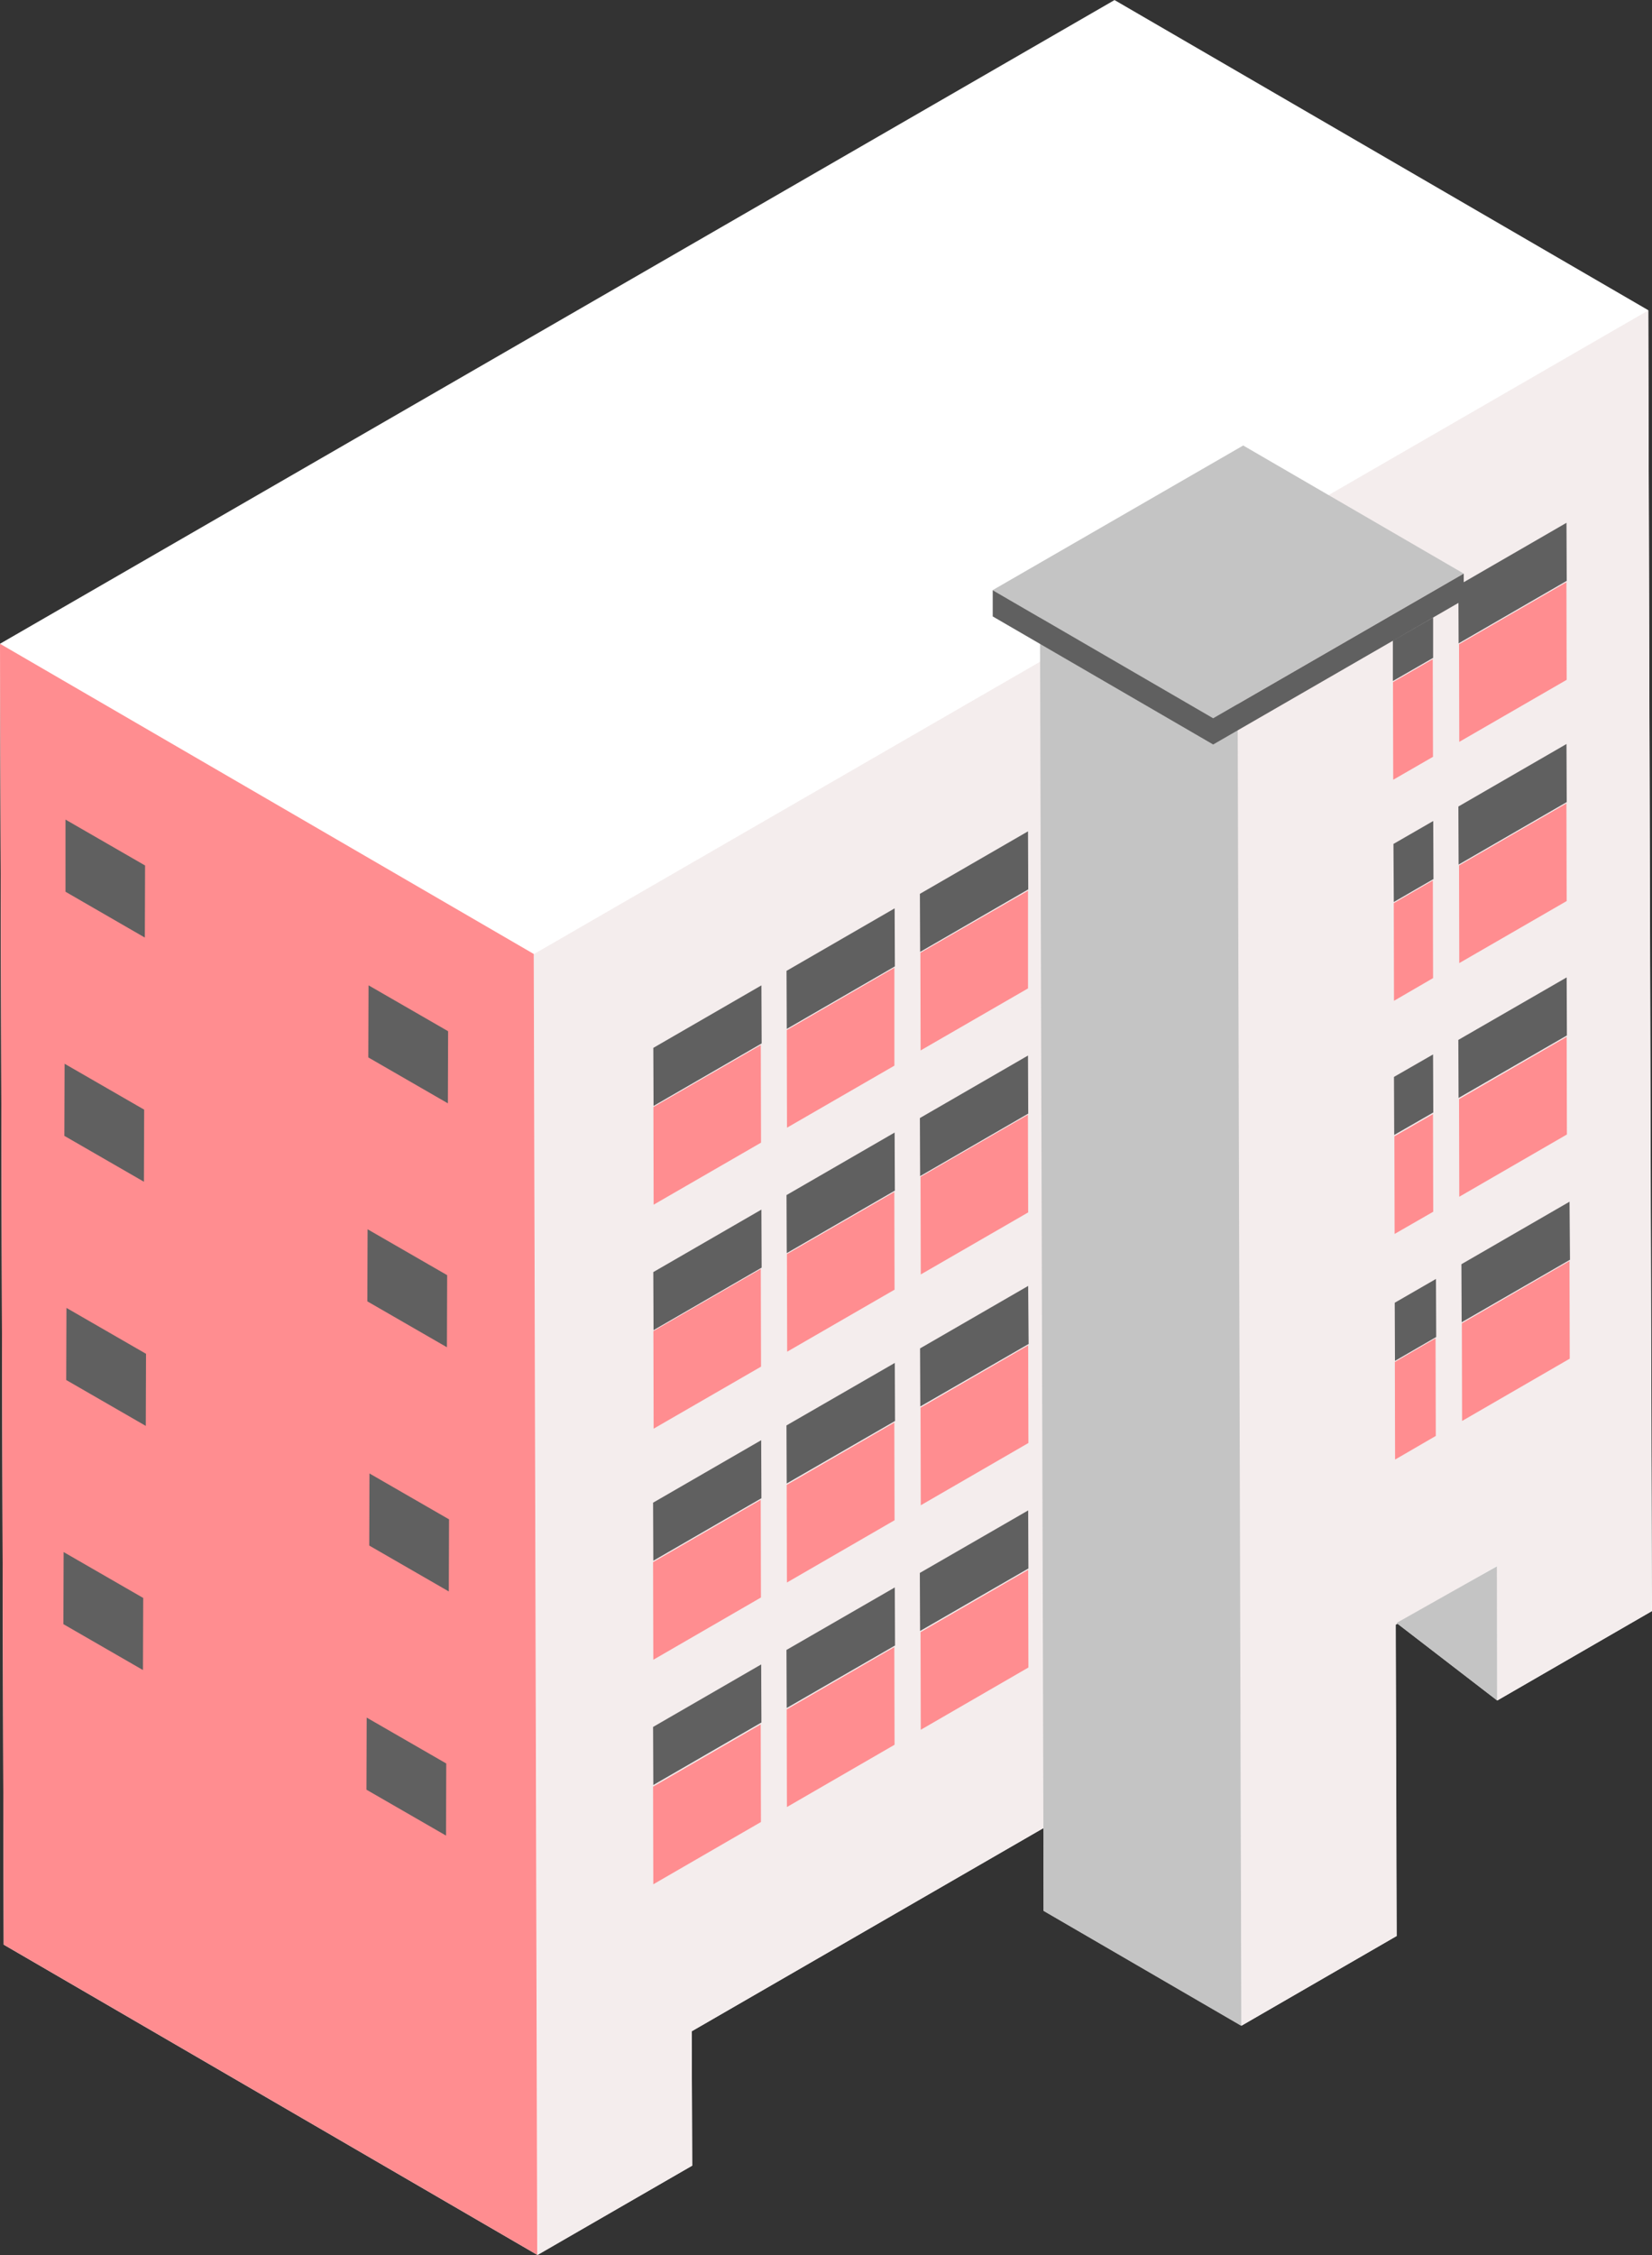
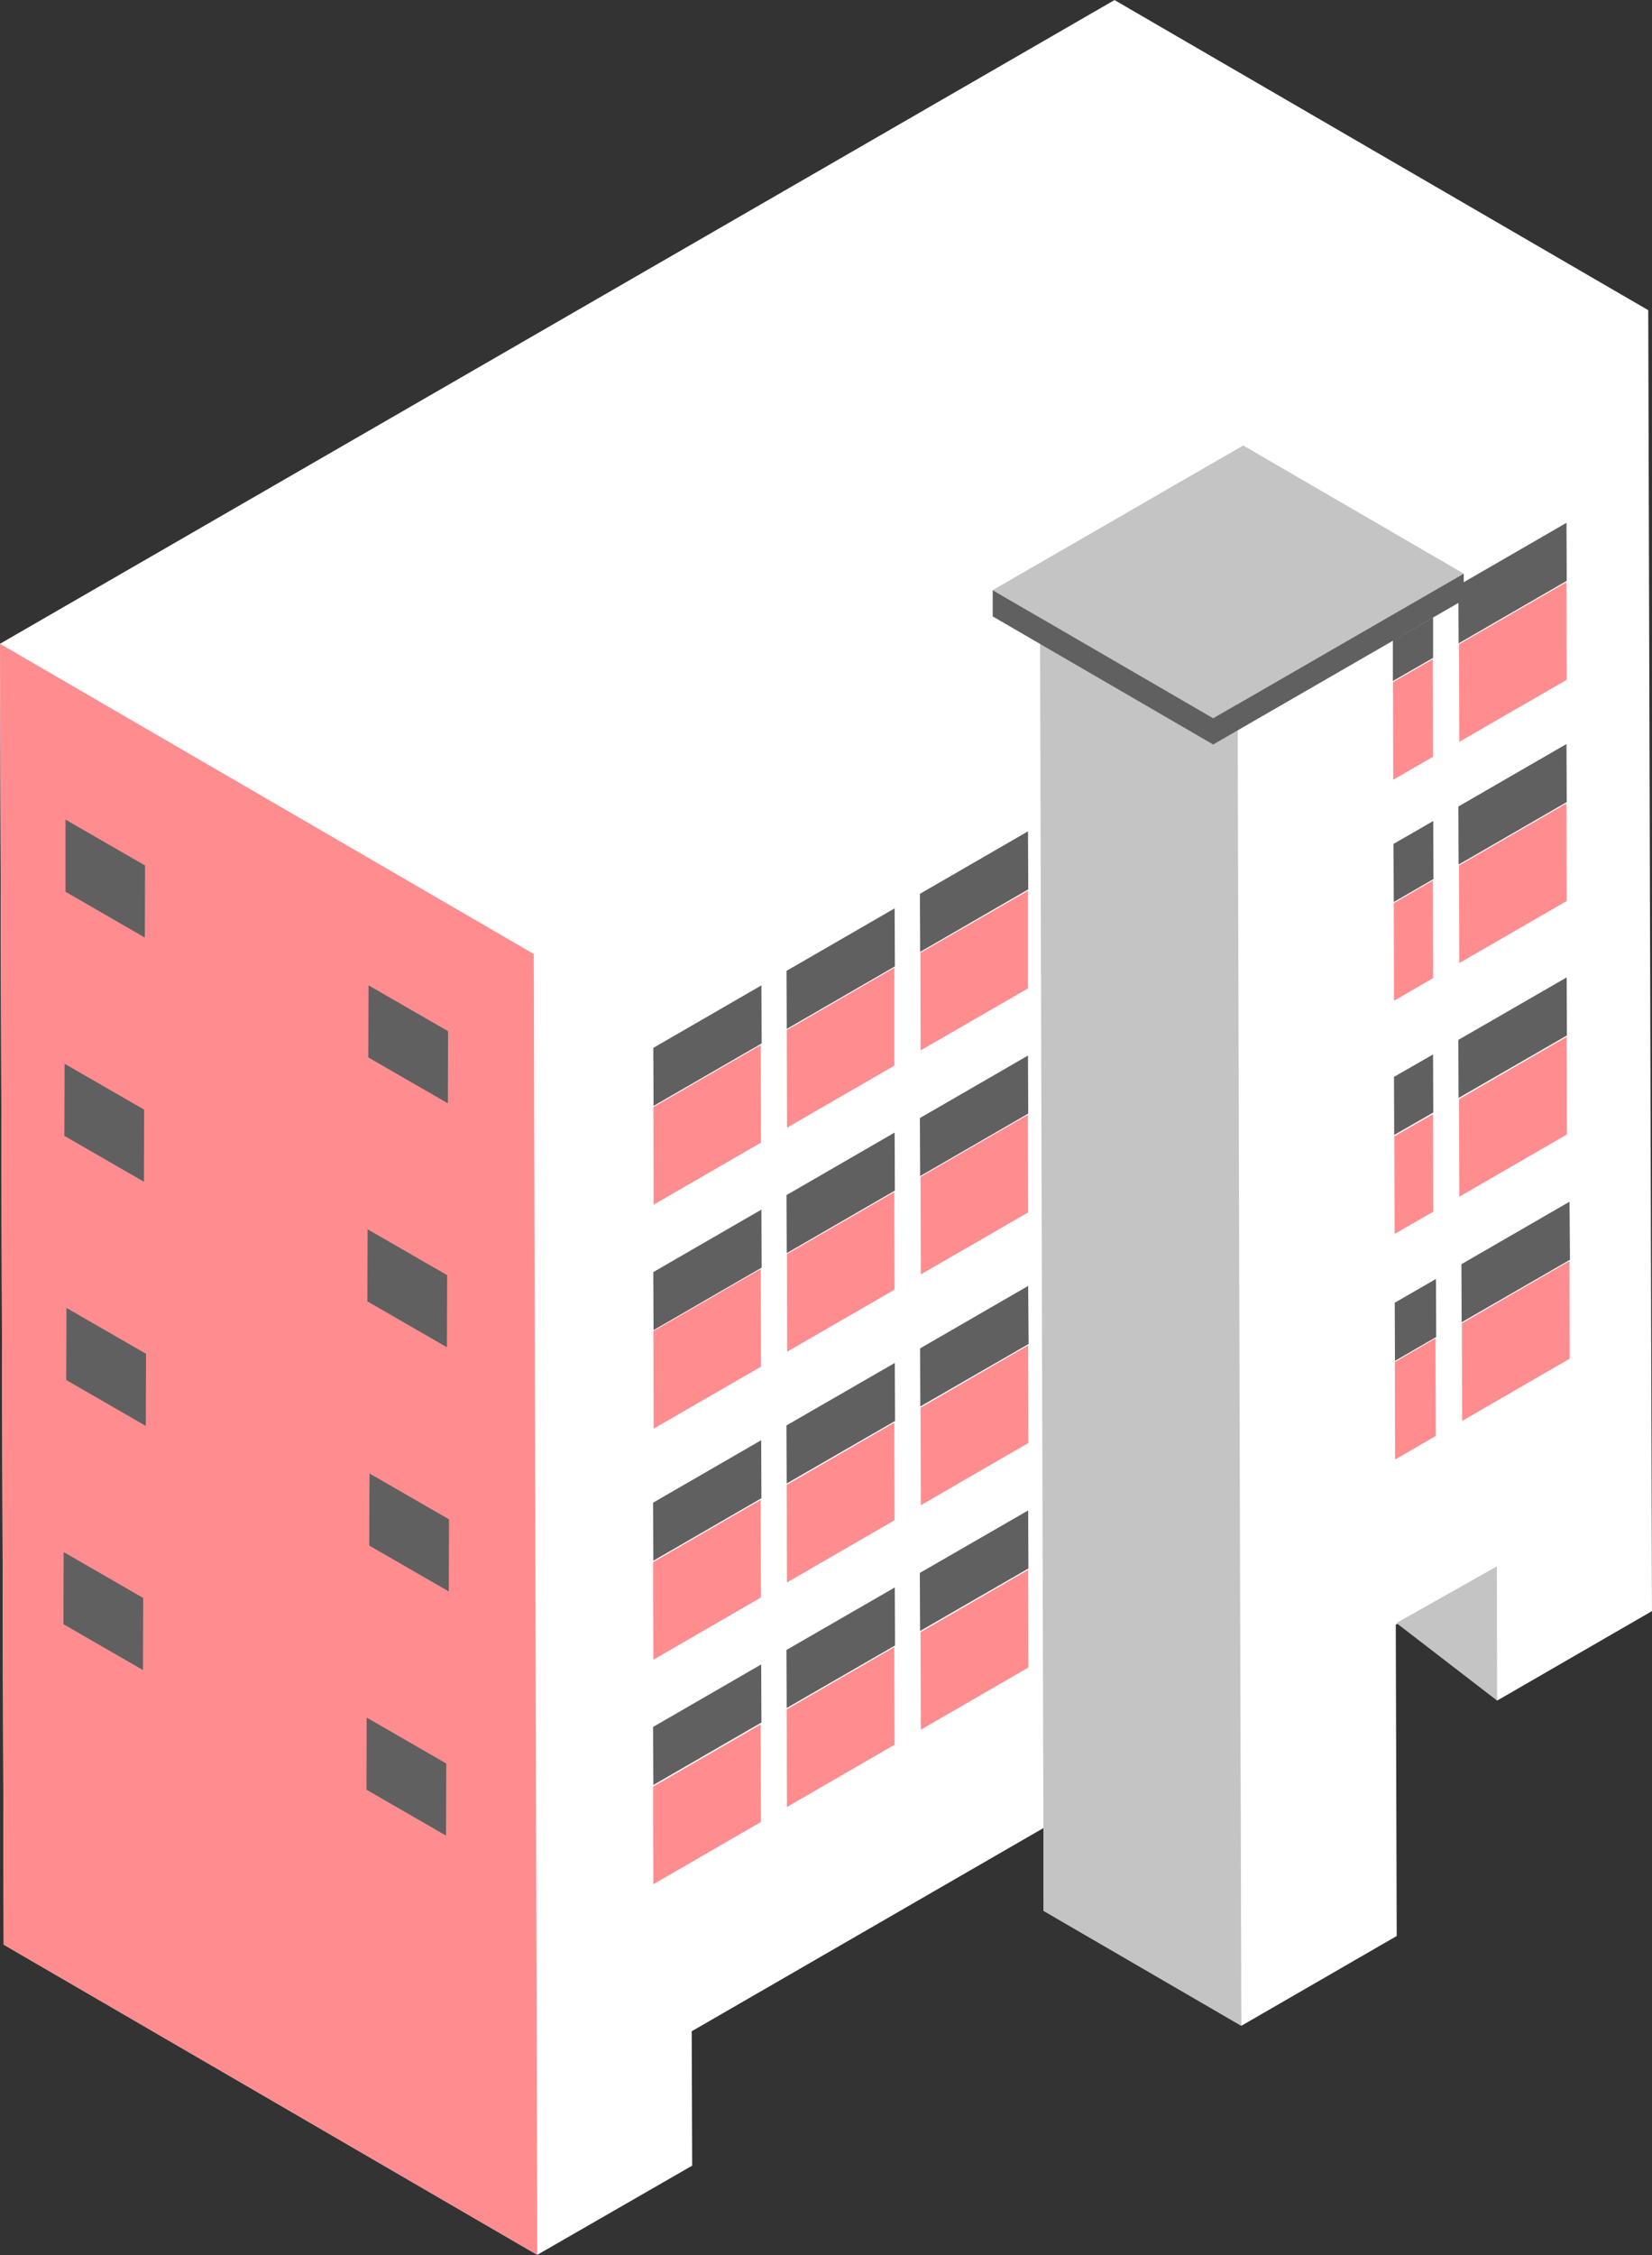
<svg xmlns="http://www.w3.org/2000/svg" id="Group_15988" data-name="Group 15988" width="104.168" height="142.132" viewBox="0 0 104.168 142.132">
  <rect x="0" y="0" width="104.168" height="142.132" fill="#333333" stroke="none" />
  <g id="Group_8185" data-name="Group 8185" transform="translate(0)">
    <path id="Path_23042" data-name="Path 23042" d="M70.277,0,0,40.571l.236,81.992,33.641,19.55,9.768-5.622-.03-8.469,22.176-12.807.015,5.208,12.482,7.245,9.782-5.651-.059-19.624.118-.059,6.285,4.84,9.753-5.636-.236-81.992Z" transform="translate(0 0.004)" fill="#fff" />
-     <path id="Path_23043" data-name="Path 23043" d="M683.939,438.161l.236,81.992,9.753-5.636-.03-8.469,34.6-19.978.059,19.624,9.782-5.651-.059-19.624,6.374-3.689.029,8.469,9.753-5.636-.221-81.977Z" transform="translate(-650.283 -378.021)" fill="#f4eded" />
    <path id="Path_23044" data-name="Path 23044" d="M1303.739,649.695l-6.345-4.884,6.33-3.571Zm-16.363-63.4-12.468-7.245.236,83.91,12.468,7.245Zm14.253-7.628-13.9-8.071-15.8,9.118,13.9,8.071Z" transform="translate(-1209.338 -542.517)" fill="#c4c4c4" />
    <path id="Path_23045" data-name="Path 23045" d="M41.18,821.615l.015,6.153,6.787-3.925-.015-6.153Zm8.425-4.869.015,6.153,6.787-3.925-.015-6.153Zm8.44-4.869.015,6.153,6.787-3.925-.015-6.153ZM41.18,807.465l.015,6.153,6.787-3.925-.015-6.153Zm8.425-4.869.015,6.153,6.787-3.925-.015-6.153Zm8.44-4.869.015,6.153,6.787-3.925-.015-6.153Zm29.908-2.877L87.968,801l2.567-1.49-.015-6.153ZM41.2,792.9l.015,6.153,6.772-3.91-.015-6.153Zm50.978-.487.015,6.153,6.787-3.925-.015-6.153ZM49.62,788.048l.015,6.153,6.772-3.91-.015-6.153Zm8.425-4.869.015,6.153,6.772-3.91-.015-6.153Zm29.878-2.553.015,6.153,2.435-1.4-.015-6.153ZM41.2,778.782l.015,6.153,6.772-3.91-.015-6.153Zm50.8-.5.015,6.153,6.787-3.925-.015-6.153Zm-42.39-4.353.015,6.153,6.772-3.91V770Zm8.425-4.869.015,6.153,6.772-3.91v-6.153Zm29.849-3.128.015,6.153,2.464-1.431-.015-6.153ZM92,763.555l.015,6.153,6.772-3.91-.015-6.153ZM87.835,752l.015,6.153,2.508-1.446-.015-6.153ZM.236,831.575l33.641,19.55-.221-81.992L0,749.582ZM92,749.612l.015,6.153,6.772-3.91-.015-6.153Z" transform="translate(0 -709.007)" fill="#ff8d90" />
    <path id="Path_23046" data-name="Path 23046" d="M100.482,703.242l.015-4.544,5.017,2.892-.015,4.545Zm-14.091-7.554.015-4.544-5.017-2.892V692.8Zm19.048,25.821.015-4.544-5.017-2.892-.015,4.544ZM86.333,711.077l.015-4.544-5.017-2.892-.015,4.544ZM105.558,736.9l.015-4.544-5.017-2.892-.015,4.544ZM86.451,726.466l.015-4.544-5.017-2.892-.015,4.544Zm.015-4.544-5.017-2.892-.015,4.544,5.017,2.892.015-4.544m18.916,30.365.015-4.544-5.017-2.892-.015,4.544Zm0,0,.015-4.544m0,0-5.017-2.892-.015,4.544M86.288,737.31l-5.017-2.892-.015,4.544,5.017,2.892.015-4.544m38.967,4.19-6.817,3.94.015,3.659,6.817-3.939-.015-3.659m8.425-4.854-6.831,3.94.015,3.659,6.831-3.94-.015-3.659m8.41-4.854-6.831,3.94.015,3.659,6.831-3.94-.015-3.659m-16.835-4.426-6.817,3.939.015,3.659,6.817-3.94-.015-3.659m8.425-4.869-6.831,3.94.015,3.659,6.831-3.94-.015-3.659m8.41-4.854-6.817,3.939.015,3.659,6.831-3.939-.03-3.659m-16.82-4.81-6.817,3.939.015,3.659,6.817-3.94-.015-3.659m8.4-4.854-6.817,3.94.015,3.659,6.817-3.94-.015-3.659m8.41-4.854-6.817,3.939.015,3.659,6.817-3.939-.015-3.659M125.27,698.7l-6.817,3.94.015,3.659,6.817-3.939-.015-3.659m8.4-4.854-6.817,3.939.015,3.659,6.817-3.94-.015-3.659m8.41-4.854-6.817,3.94.015,3.659,6.817-3.94-.015-3.659m23.091,19.137,2.464-1.416-.015-3.659-2.464,1.416Zm10.874-9.93-6.831,3.939.015,3.659,6.831-3.94-.015-3.659m-10.9-4.751L167.646,692l-.015-3.659-2.508,1.446Zm10.889-9.959-6.817,3.94.015,3.659,6.817-3.939-.015-3.659m-10.948-6.507v2.538l2.538-1.461v-2.538Zm10.948-7.436-6.817,3.94.015,3.659,6.817-3.94-.015-3.659m-10.815,52.822,2.6-1.505-.015-3.659-2.6,1.5Zm11.007-10.033-6.817,3.94.015,3.659,6.831-3.94-.029-3.659m-22.471-30.469v1.653l15.8-9.118v-1.653Zm0,0-13.9-8.071v1.652l13.9,8.071Z" transform="translate(-77.258 -636.595)" fill="#606060" />
  </g>
</svg>